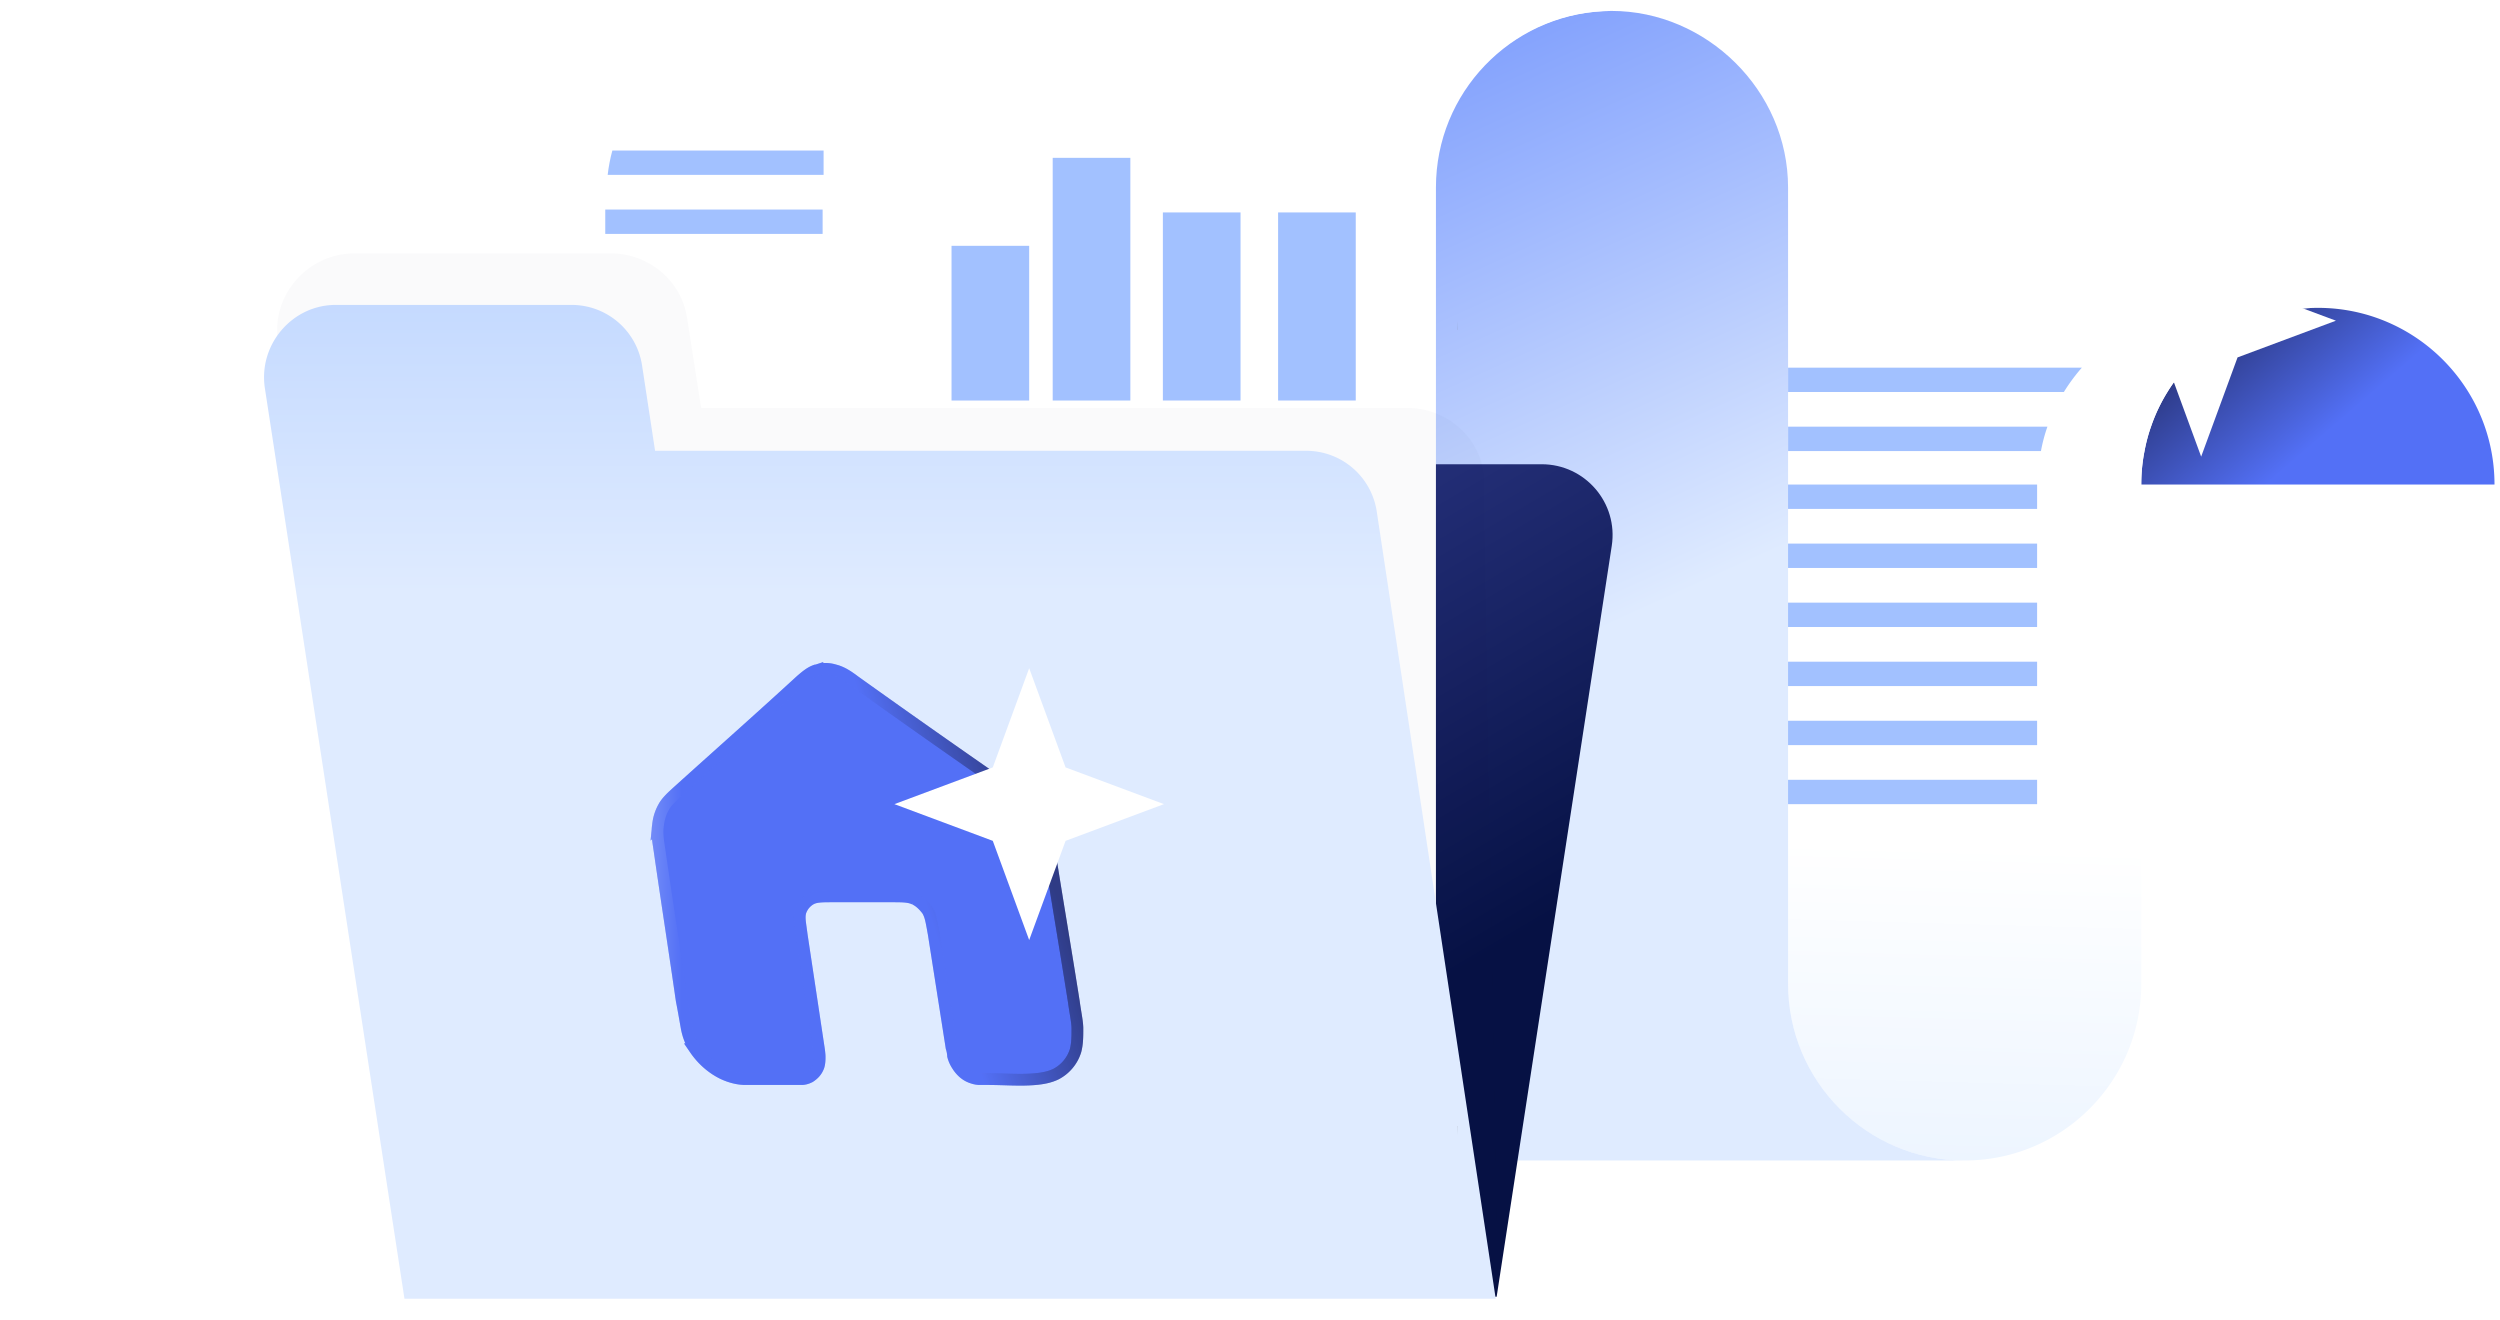
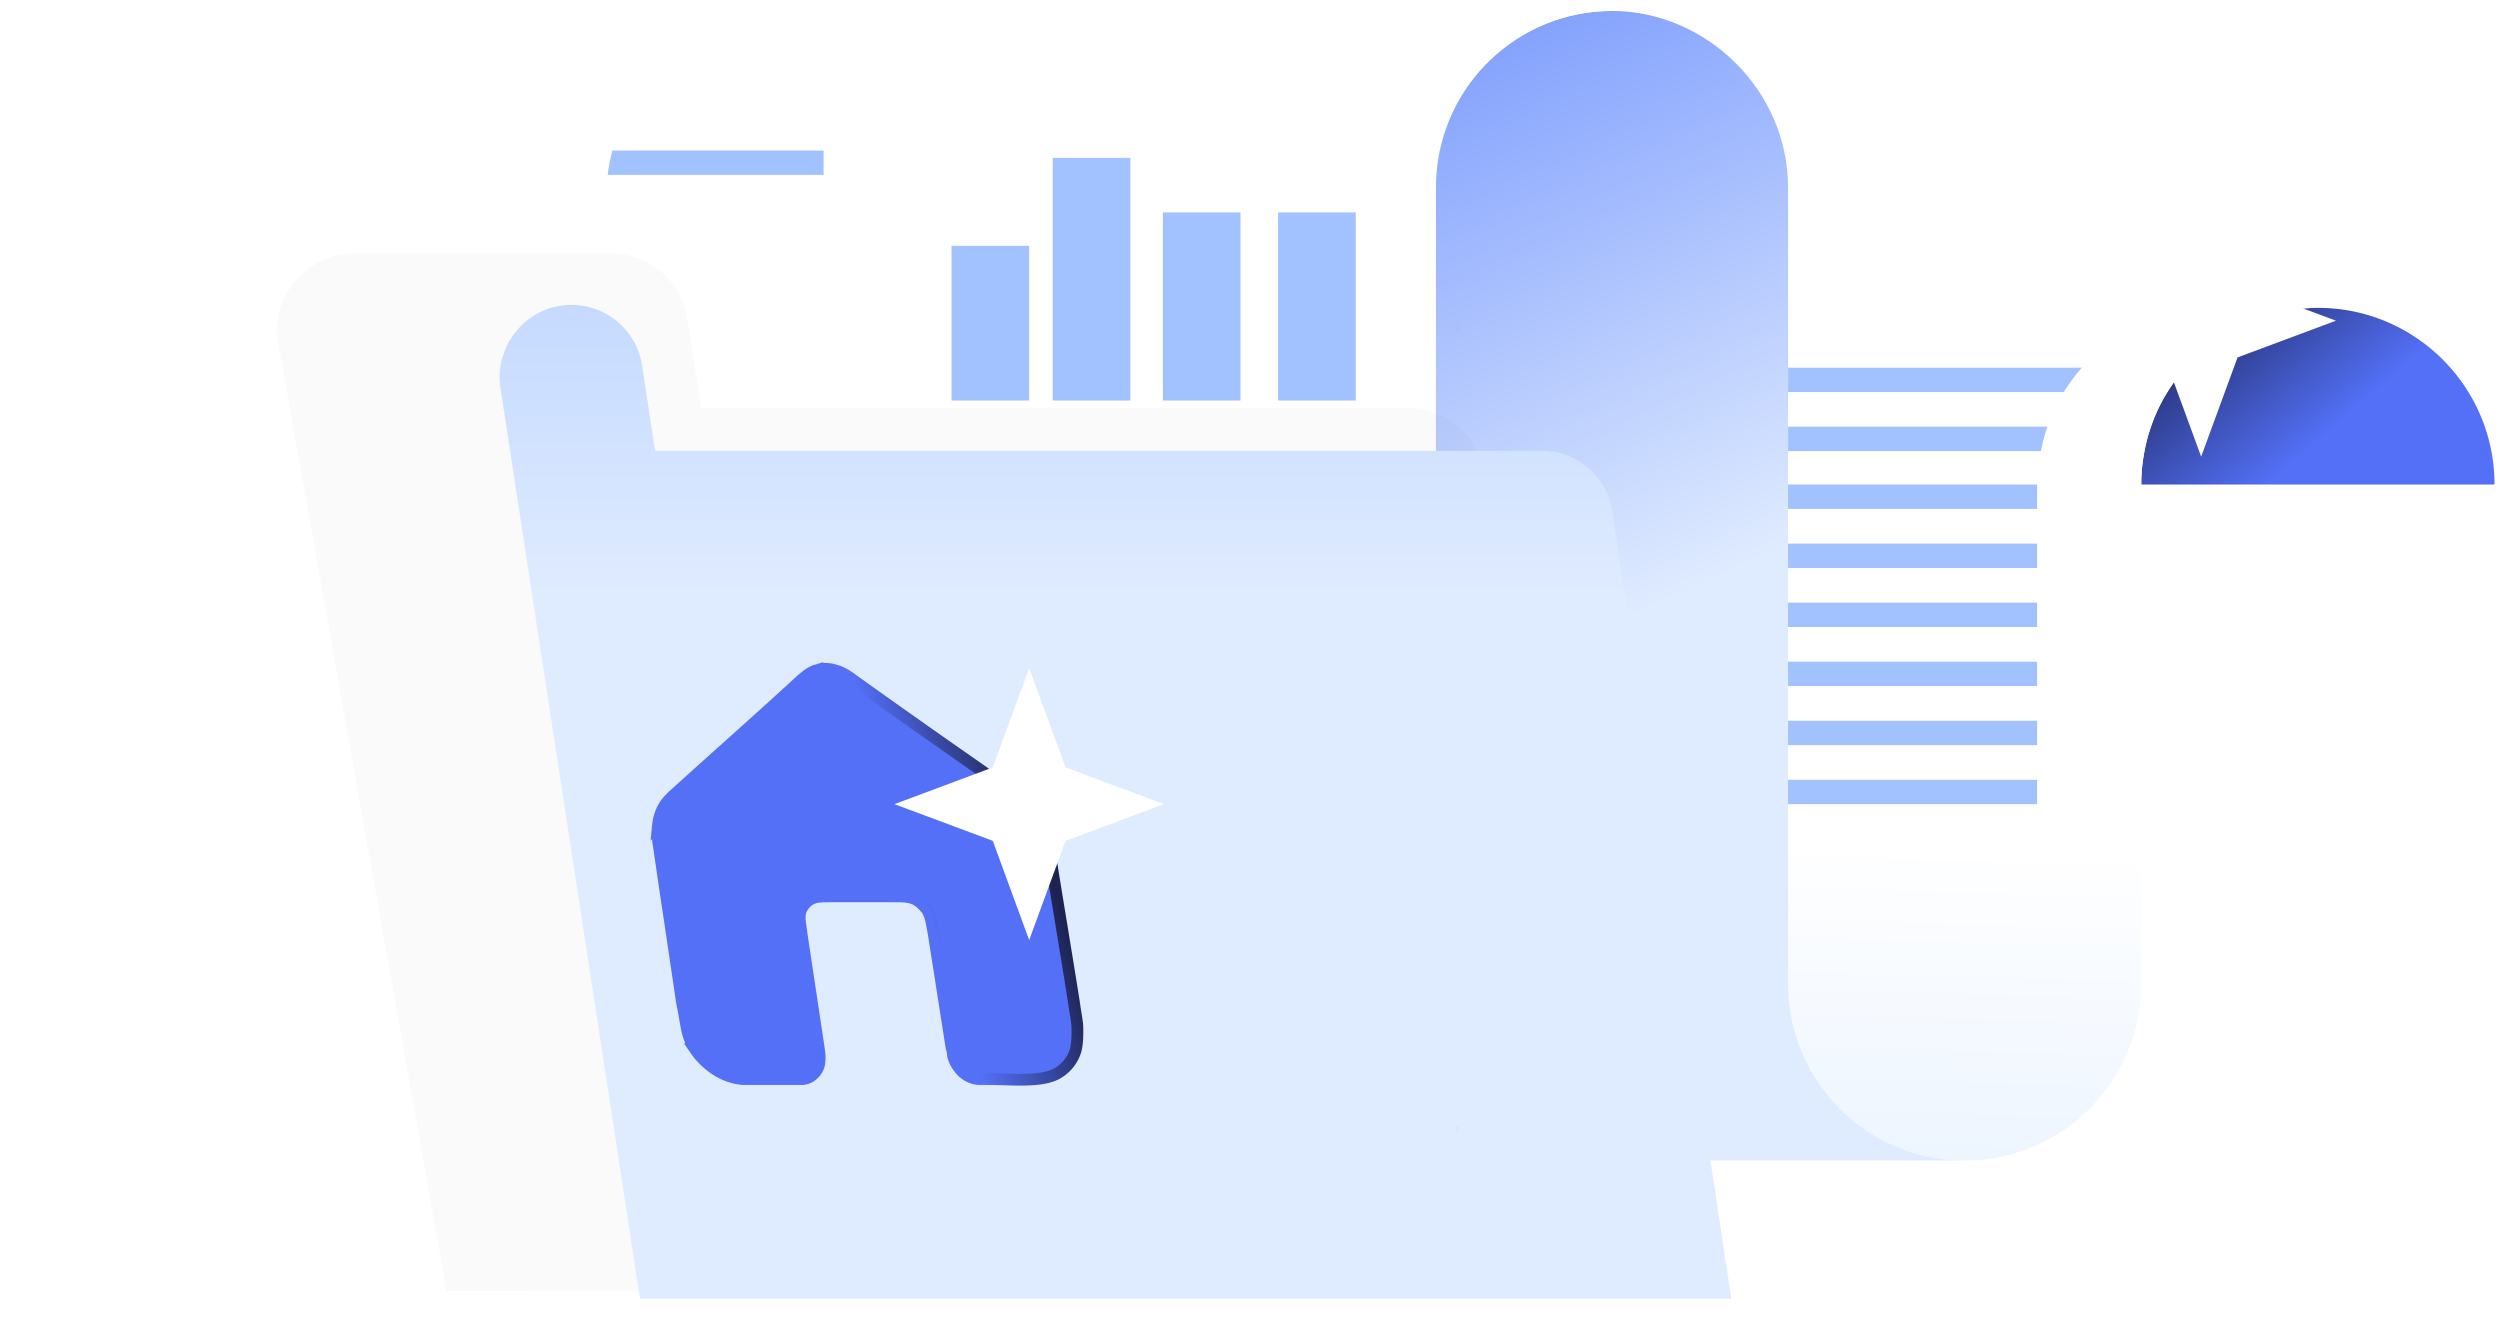
<svg xmlns="http://www.w3.org/2000/svg" width="267" height="141" fill="none">
  <g clip-path="url(#clip0_3075_2079)">
    <path fill-rule="evenodd" clip-rule="evenodd" d="M266.413 51.748h-37.724c0-1.23.115-2.422.346-3.576.167-.897.397-1.769.692-2.602a18.244 18.244 0 011.756-3.705 19.216 19.216 0 011.923-2.602c3.461-3.91 8.524-6.383 14.151-6.383a18.8 18.8 0 014.435.525c8.268 2 14.421 9.447 14.421 18.343z" fill="url(#paint0_linear_3075_2079)" />
    <path fill-rule="evenodd" clip-rule="evenodd" d="M247.557 32.88c-5.627 0-10.69 2.474-14.151 6.383a19.216 19.216 0 00-1.923 2.602 18.244 18.244 0 00-1.756 3.705 17.385 17.385 0 00-.692 2.602 18.173 18.173 0 00-.346 3.576v53.324c0 10.421-8.447 18.868-18.868 18.868s-18.856-8.447-18.856-18.868V32.88h56.592z" fill="url(#paint1_linear_3075_2079)" />
    <path fill-rule="evenodd" clip-rule="evenodd" d="M87.856 15.087v2.602h-23.06a17.6 17.6 0 01.5-2.602h22.56z" fill="#A2C1FF" />
    <path d="M87.855 21.394H64.642v2.602h23.213v-2.602zM217.563 51.75h-28.444v2.602h28.444V51.75zm0 6.306h-28.444v2.602h28.444v-2.602zm0 6.306h-28.444v2.602h28.444v-2.602zm0 6.307h-28.444v2.602h28.444v-2.602zm0 6.307h-28.444v2.602h28.444v-2.602zm0 6.306h-28.444v2.602h28.444v-2.602z" fill="#A2C1FF" />
    <path fill-rule="evenodd" clip-rule="evenodd" d="M222.344 39.264a19.204 19.204 0 00-1.923 2.602h-29.456v-2.602h31.379zm-3.679 6.306a17.265 17.265 0 00-.692 2.603h-27.008V45.57h27.7z" fill="#A2C1FF" />
    <path fill-rule="evenodd" clip-rule="evenodd" d="M209.821 123.94h-56.554V19.062c.5-9.973 8.742-17.895 18.843-17.895 10.101 0 18.855 8.448 18.855 18.869v85.036c0 10.421 8.448 18.868 18.856 18.868z" fill="url(#paint2_linear_3075_2079)" />
-     <path fill-rule="evenodd" clip-rule="evenodd" d="M159.856 138.488H45.364L58.99 49.581h105.66c4.64 0 8.191 4.127 7.486 8.716l-12.293 80.191h.013z" fill="url(#paint3_linear_3075_2079)" />
    <path fill-rule="evenodd" clip-rule="evenodd" d="M172.225 1.167c-10.101 0-18.343 7.922-18.843 17.895-.012.32-.025.653-.025.974v85.036h.025v18.868H56.49V20.036c0-.795.051-1.577.154-2.346.102-.884.269-1.756.5-2.602 2.179-8.024 9.51-13.92 18.214-13.92h96.867z" fill="#fff" />
-     <path d="M87.856 22.38H64.642v2.602h23.214V22.38z" fill="#A2C1FF" />
    <path fill-rule="evenodd" clip-rule="evenodd" d="M87.96 16.074v2.602H64.9c.102-.885.269-1.756.5-2.602h22.56z" fill="#A2C1FF" />
    <g filter="url(#filter0_f_3075_2079)">
      <path fill-rule="evenodd" clip-rule="evenodd" d="M74.88 43.565l-1.493-9.562c-.58-4.004-4.063-6.946-8.209-6.946h-27.28c-5.058 0-8.955 4.494-8.209 9.398l18.003 101.422 112.269.211-1.5-87.577c-.581-4.004-4.063-6.946-8.209-6.946H74.879z" fill="#191E4D" fill-opacity=".02" />
    </g>
-     <path fill-rule="evenodd" clip-rule="evenodd" d="M69.963 48.146l-1.377-9.025a7.613 7.613 0 00-7.57-6.556h-25.16c-4.665 0-8.26 4.242-7.571 8.87l14.912 97.268h116.546l-12.695-84a7.613 7.613 0 00-7.571-6.557H69.963z" fill="url(#paint4_linear_3075_2079)" />
+     <path fill-rule="evenodd" clip-rule="evenodd" d="M69.963 48.146l-1.377-9.025a7.613 7.613 0 00-7.57-6.556c-4.665 0-8.26 4.242-7.571 8.87l14.912 97.268h116.546l-12.695-84a7.613 7.613 0 00-7.571-6.557H69.963z" fill="url(#paint4_linear_3075_2079)" />
    <path d="M87.294 71.575c.552-.186 1.183-.192 1.836.006l.014.004.014.003c.784.198 1.461.666 2.07 1.126l.013.01a1292.12 1292.12 0 0016.68 11.73l.006.006c.882.592 1.608 1.178 2.258 1.83.479.556.904 1.266 1.27 2.002.339.755.484 1.594.637 2.676l.001.011c.421 2.663.861 5.345 1.301 8.025.438 2.676.877 5.349 1.296 8.002v.001c.078.587.178 1.15.251 1.624.077.491.126.892.126 1.225 0 .856-.003 1.617-.204 2.368a4.225 4.225 0 01-2.055 2.474c-.661.332-1.41.476-2.217.551-1.649.151-3.305-.003-5.144-.003h-.841c-.209 0-.581-.055-1.044-.254h.001c-.548-.246-.997-.687-1.33-1.224l-.009-.016a3.33 3.33 0 01-.435-.985 3.475 3.475 0 00-.164-.888L99.72 99.731l-.001-.009-.002-.009c-.111-.596-.193-1.089-.283-1.474-.093-.396-.21-.749-.422-1.07l-.015-.023-.016-.022-.265-.311c-.279-.306-.628-.614-1.017-.784h.001c-.333-.168-.693-.236-1.093-.268-.394-.031-.882-.031-1.483-.031h-6.042c-.6 0-1.09 0-1.476.031-.383.032-.749.1-1.066.291a2.425 2.425 0 00-1.023 1.23l-.007.018-.006.018c-.12.365-.106.749-.067 1.13.038.363.122.886.193 1.458v.008l.003.008 1.835 12.188c0 .003 0 .008.002.015l.008.061.025.207c.019.172.034.355.034.472 0 .31-.005.675-.119 1.027-.175.465-.457.814-.943 1.126-.367.18-.643.228-.834.228H79.6c-.734 0-1.562-.205-2.34-.561-1.184-.564-2.241-1.483-3.02-2.622a6.42 6.42 0 01-.906-2.318c-.15-.833-.304-1.765-.532-2.918-.383-2.661-.784-5.34-1.185-8.017-.401-2.68-.803-5.36-1.185-8.019v-.004l-.11-.737c-.097-.703-.145-1.315-.045-1.92l.003-.021.002-.02a4.872 4.872 0 01.614-1.92c.32-.582.917-1.125 1.628-1.763l.001-.002c4.353-3.928 8.72-7.793 13.004-11.729.53-.457 1.02-.872 1.597-1.068h.07l.098-.032z" fill="#5370F6" />
    <path d="M87.294 71.575c.552-.186 1.183-.192 1.836.006l.014.004.014.003c.784.198 1.461.666 2.07 1.126l.013.01a1292.12 1292.12 0 0016.68 11.73l.006.006c.882.592 1.608 1.178 2.258 1.83.479.556.904 1.266 1.27 2.002.339.755.484 1.594.637 2.676l.001.011c.421 2.663.861 5.345 1.301 8.025.438 2.676.877 5.349 1.296 8.002v.001c.078.587.178 1.15.251 1.624.077.491.126.892.126 1.225 0 .856-.003 1.617-.204 2.368a4.225 4.225 0 01-2.055 2.474c-.661.332-1.41.476-2.217.551-1.649.151-3.305-.003-5.144-.003h-.841c-.209 0-.581-.055-1.044-.254h.001c-.548-.246-.997-.687-1.33-1.224l-.009-.016a3.33 3.33 0 01-.435-.985 3.475 3.475 0 00-.164-.888L99.72 99.731l-.001-.009-.002-.009c-.111-.596-.193-1.089-.283-1.474-.093-.396-.21-.749-.422-1.07l-.015-.023-.016-.022-.265-.311c-.279-.306-.628-.614-1.017-.784h.001c-.333-.168-.693-.236-1.093-.268-.394-.031-.882-.031-1.483-.031h-6.042c-.6 0-1.09 0-1.476.031-.383.032-.749.1-1.066.291a2.425 2.425 0 00-1.023 1.23l-.007.018-.006.018c-.12.365-.106.749-.067 1.13.038.363.122.886.193 1.458v.008l.003.008 1.835 12.188c0 .003 0 .008.002.015l.008.061.025.207c.019.172.034.355.034.472 0 .31-.005.675-.119 1.027-.175.465-.457.814-.943 1.126-.367.18-.643.228-.834.228H79.6c-.734 0-1.562-.205-2.34-.561-1.184-.564-2.241-1.483-3.02-2.622a6.42 6.42 0 01-.906-2.318c-.15-.833-.304-1.765-.532-2.918-.383-2.661-.784-5.34-1.185-8.017-.401-2.68-.803-5.36-1.185-8.019v-.004l-.11-.737c-.097-.703-.145-1.315-.045-1.92l.003-.021.002-.02a4.872 4.872 0 01.614-1.92c.32-.582.917-1.125 1.628-1.763l.001-.002c4.353-3.928 8.72-7.793 13.004-11.729.53-.457 1.02-.872 1.597-1.068h.07l.098-.032z" stroke="url(#paint5_linear_3075_2079)" stroke-width="1.255" />
-     <path d="M87.294 71.575c.552-.186 1.183-.192 1.836.006l.014.004.014.003c.784.198 1.461.666 2.07 1.126l.013.01a1292.12 1292.12 0 0016.68 11.73l.006.006c.882.592 1.608 1.178 2.258 1.83.479.556.904 1.266 1.27 2.002.339.755.484 1.594.637 2.676l.001.011c.421 2.663.861 5.345 1.301 8.025.438 2.676.877 5.349 1.296 8.002v.001c.078.587.178 1.15.251 1.624.077.491.126.892.126 1.225 0 .856-.003 1.617-.204 2.368a4.225 4.225 0 01-2.055 2.474c-.661.332-1.41.476-2.217.551-1.649.151-3.305-.003-5.144-.003h-.841c-.209 0-.581-.055-1.044-.254h.001c-.548-.246-.997-.687-1.33-1.224l-.009-.016a3.33 3.33 0 01-.435-.985 3.475 3.475 0 00-.164-.888L99.72 99.731l-.001-.009-.002-.009c-.111-.596-.193-1.089-.283-1.474-.093-.396-.21-.749-.422-1.07l-.015-.023-.016-.022-.265-.311c-.279-.306-.628-.614-1.017-.784h.001c-.333-.168-.693-.236-1.093-.268-.394-.031-.882-.031-1.483-.031h-6.042c-.6 0-1.09 0-1.476.031-.383.032-.749.1-1.066.291a2.425 2.425 0 00-1.023 1.23l-.007.018-.006.018c-.12.365-.106.749-.067 1.13.038.363.122.886.193 1.458v.008l.003.008 1.835 12.188c0 .003 0 .008.002.015l.008.061.025.207c.019.172.034.355.034.472 0 .31-.005.675-.119 1.027-.175.465-.457.814-.943 1.126-.367.18-.643.228-.834.228H79.6c-.734 0-1.562-.205-2.34-.561-1.184-.564-2.241-1.483-3.02-2.622a6.42 6.42 0 01-.906-2.318c-.15-.833-.304-1.765-.532-2.918-.383-2.661-.784-5.34-1.185-8.017-.401-2.68-.803-5.36-1.185-8.019v-.004l-.11-.737c-.097-.703-.145-1.315-.045-1.92l.003-.021.002-.02a4.872 4.872 0 01.614-1.92c.32-.582.917-1.125 1.628-1.763l.001-.002c4.353-3.928 8.72-7.793 13.004-11.729.53-.457 1.02-.872 1.597-1.068h.07l.098-.032z" stroke="url(#paint6_linear_3075_2079)" stroke-opacity=".32" stroke-width="1.255" />
    <path opacity=".45" fill-rule="evenodd" clip-rule="evenodd" d="M155.69 34.252v.974h-.026c0-.32.013-.654.026-.974zm0 86.009v.974c0-.32-.026-.653-.026-.974h.026z" fill="#606060" />
    <path d="M109.916 26.253h-8.293v16.523h8.293V26.253zm10.806-9.396h-8.294v25.918h8.294V16.857zm11.767 5.831h-8.294v20.086h8.294V22.688zm12.305 0h-8.293v20.086h8.293V22.688z" fill="#A2C1FF" />
    <g filter="url(#filter1_f_3075_2079)">
      <path d="M235.084 26.513l2.072 5.648 5.6 2.09-5.6 2.09-2.072 5.648-2.072-5.648-5.599-2.09 5.599-2.09 2.072-5.648z" fill="#fff" />
    </g>
    <g filter="url(#filter2_f_3075_2079)">
      <path d="M235.084 19.733l3.887 10.597 10.506 3.92-10.506 3.922-3.887 10.597-3.887-10.597-10.506-3.921 10.506-3.921 3.887-10.597z" fill="#fff" />
    </g>
    <g filter="url(#filter3_f_3075_2079)">
      <path d="M109.916 78.143l2.072 5.648 5.6 2.09-5.6 2.09-2.072 5.648-2.072-5.648-5.599-2.09 5.599-2.09 2.072-5.648z" fill="#fff" />
    </g>
    <g filter="url(#filter4_f_3075_2079)">
      <path d="M109.916 71.363l3.888 10.597 10.505 3.921-10.505 3.921-3.888 10.597-3.887-10.597-10.506-3.92 10.506-3.922 3.887-10.597z" fill="#fff" />
    </g>
  </g>
  <defs>
    <linearGradient id="paint0_linear_3075_2079" x1="247.551" y1="47.019" x2="232.506" y2="29.565" gradientUnits="userSpaceOnUse">
      <stop stop-color="#5370F6" />
      <stop offset="1" stop-color="#191E4D" />
    </linearGradient>
    <linearGradient id="paint1_linear_3075_2079" x1="206.622" y1="90.146" x2="205.679" y2="123.94" gradientUnits="userSpaceOnUse">
      <stop stop-color="#fff" />
      <stop offset="1" stop-color="#EDF5FF" />
    </linearGradient>
    <linearGradient id="paint2_linear_3075_2079" x1="181.544" y1="62.554" x2="153.72" y2="1.167" gradientUnits="userSpaceOnUse">
      <stop stop-color="#DFEBFF" />
      <stop offset="1" stop-color="#7C9CFD" />
    </linearGradient>
    <linearGradient id="paint3_linear_3075_2079" x1="167.508" y1="96.923" x2="137.388" y2="45.803" gradientUnits="userSpaceOnUse">
      <stop stop-color="#061144" />
      <stop offset="1" stop-color="#2B3684" />
    </linearGradient>
    <linearGradient id="paint4_linear_3075_2079" x1="93.971" y1="32.565" x2="93.971" y2="63.421" gradientUnits="userSpaceOnUse">
      <stop stop-color="#C5DAFF" />
      <stop offset="1" stop-color="#DFEBFF" />
    </linearGradient>
    <linearGradient id="paint5_linear_3075_2079" x1="109.974" y1="86.757" x2="97.126" y2="90.887" gradientUnits="userSpaceOnUse">
      <stop stop-color="#1D2250" />
      <stop offset="1" stop-color="#5370F6" />
    </linearGradient>
    <linearGradient id="paint6_linear_3075_2079" x1="72.791" y1="93.374" x2="67.725" y2="93.374" gradientUnits="userSpaceOnUse">
      <stop stop-color="#5370F6" />
      <stop offset="1" stop-color="#EDF5FF" />
    </linearGradient>
    <filter id="filter0_f_3075_2079" x="26.451" y="23.91" width="136.658" height="117.325" filterUnits="userSpaceOnUse" color-interpolation-filters="sRGB">
      <feFlood flood-opacity="0" result="BackgroundImageFix" />
      <feBlend in="SourceGraphic" in2="BackgroundImageFix" result="shape" />
      <feGaussianBlur stdDeviation="1.573" result="effect1_foregroundBlur_3075_2079" />
    </filter>
    <filter id="filter1_f_3075_2079" x="224.903" y="24.003" width="20.362" height="20.494" filterUnits="userSpaceOnUse" color-interpolation-filters="sRGB">
      <feFlood flood-opacity="0" result="BackgroundImageFix" />
      <feBlend in="SourceGraphic" in2="BackgroundImageFix" result="shape" />
      <feGaussianBlur stdDeviation="1.255" result="effect1_foregroundBlur_3075_2079" />
    </filter>
    <filter id="filter2_f_3075_2079" x="205.385" y="4.427" width="59.399" height="59.648" filterUnits="userSpaceOnUse" color-interpolation-filters="sRGB">
      <feFlood flood-opacity="0" result="BackgroundImageFix" />
      <feBlend in="SourceGraphic" in2="BackgroundImageFix" result="shape" />
      <feGaussianBlur stdDeviation="7.653" result="effect1_foregroundBlur_3075_2079" />
    </filter>
    <filter id="filter3_f_3075_2079" x="99.735" y="75.634" width="20.362" height="20.494" filterUnits="userSpaceOnUse" color-interpolation-filters="sRGB">
      <feFlood flood-opacity="0" result="BackgroundImageFix" />
      <feBlend in="SourceGraphic" in2="BackgroundImageFix" result="shape" />
      <feGaussianBlur stdDeviation="1.255" result="effect1_foregroundBlur_3075_2079" />
    </filter>
    <filter id="filter4_f_3075_2079" x="80.217" y="56.057" width="59.399" height="59.648" filterUnits="userSpaceOnUse" color-interpolation-filters="sRGB">
      <feFlood flood-opacity="0" result="BackgroundImageFix" />
      <feBlend in="SourceGraphic" in2="BackgroundImageFix" result="shape" />
      <feGaussianBlur stdDeviation="7.653" result="effect1_foregroundBlur_3075_2079" />
    </filter>
    <clipPath id="clip0_3075_2079">
      <path fill="#fff" d="M0 0h266.618v141H0z" />
    </clipPath>
  </defs>
</svg>